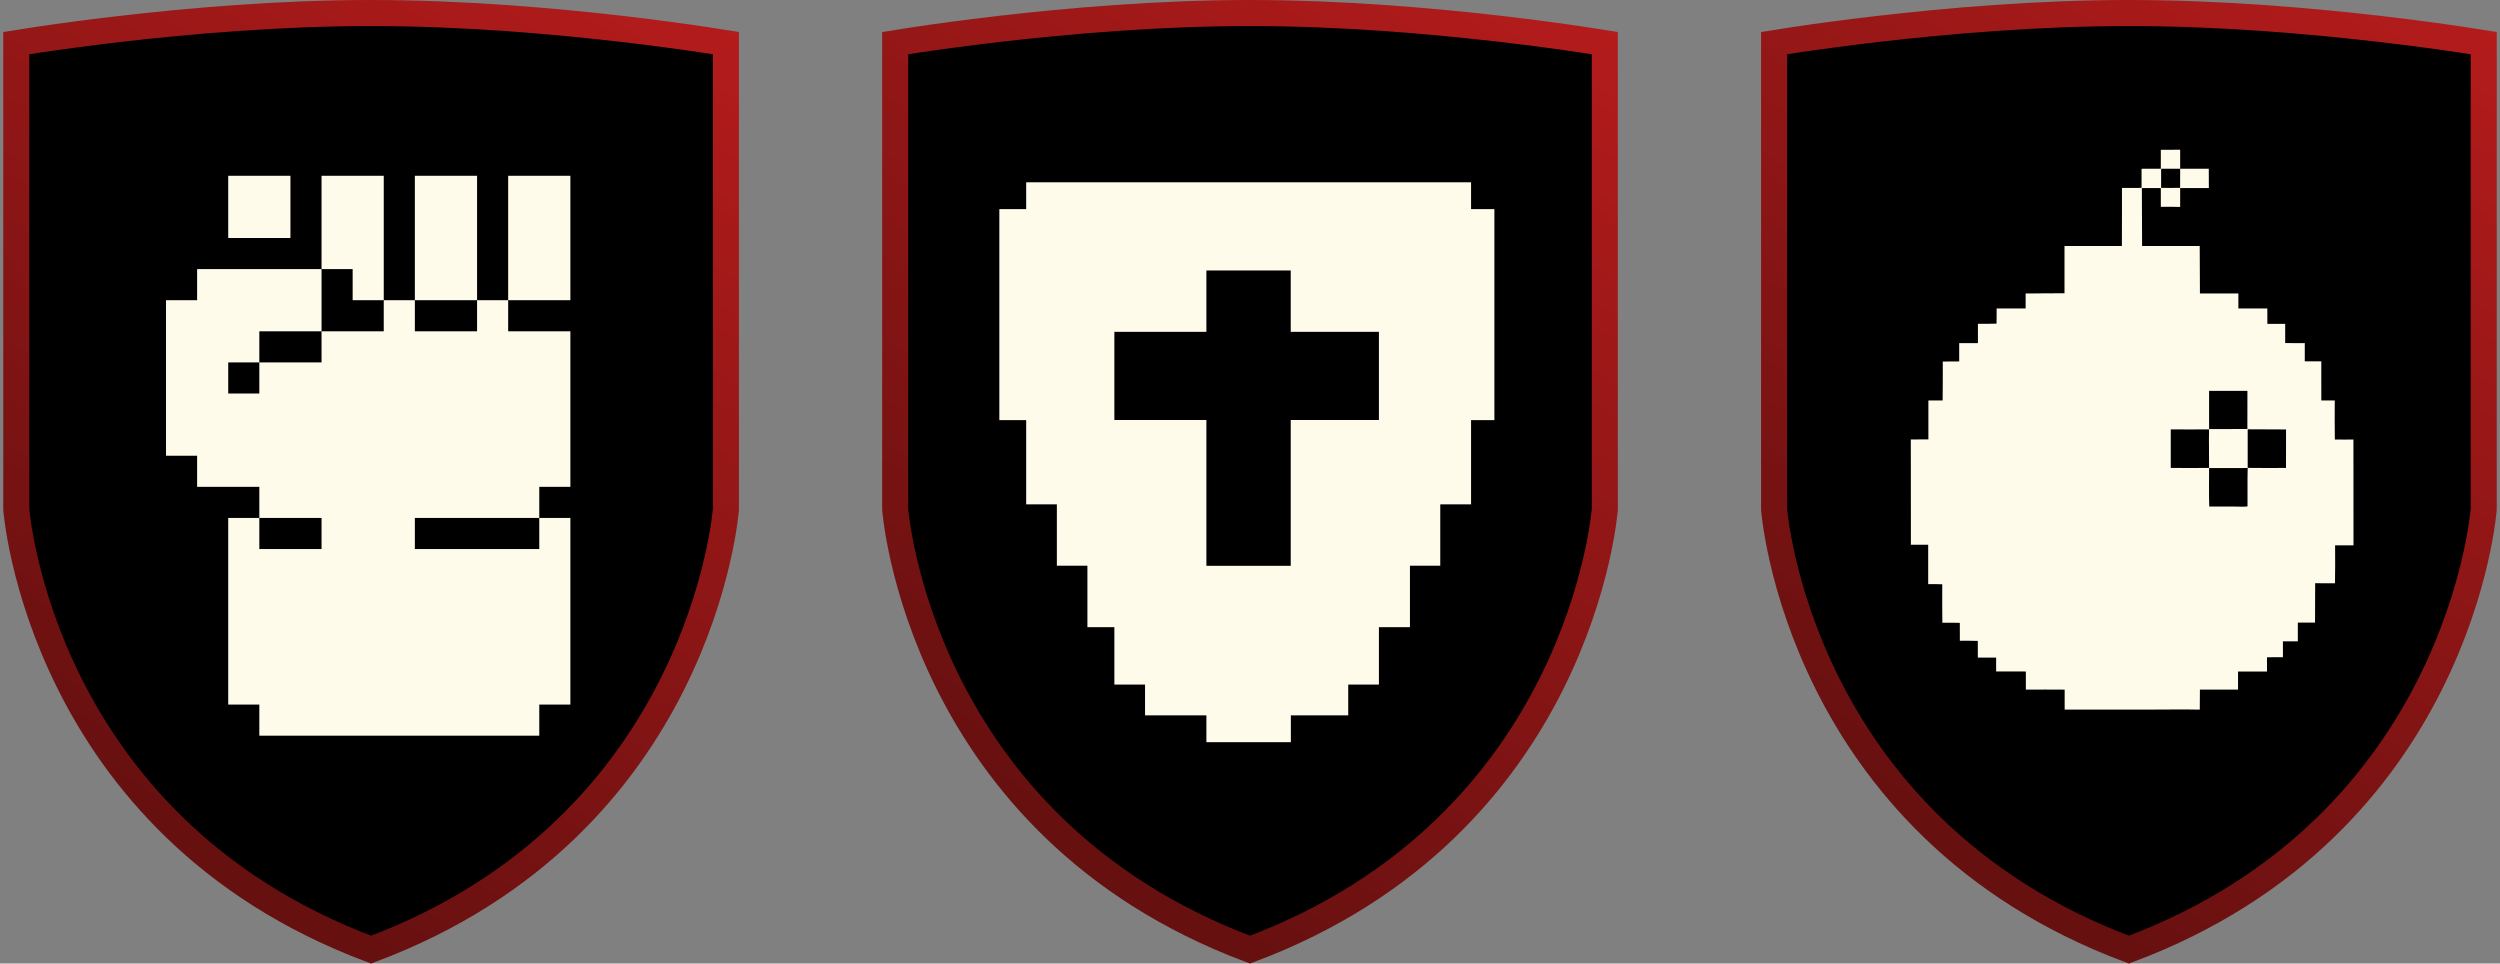
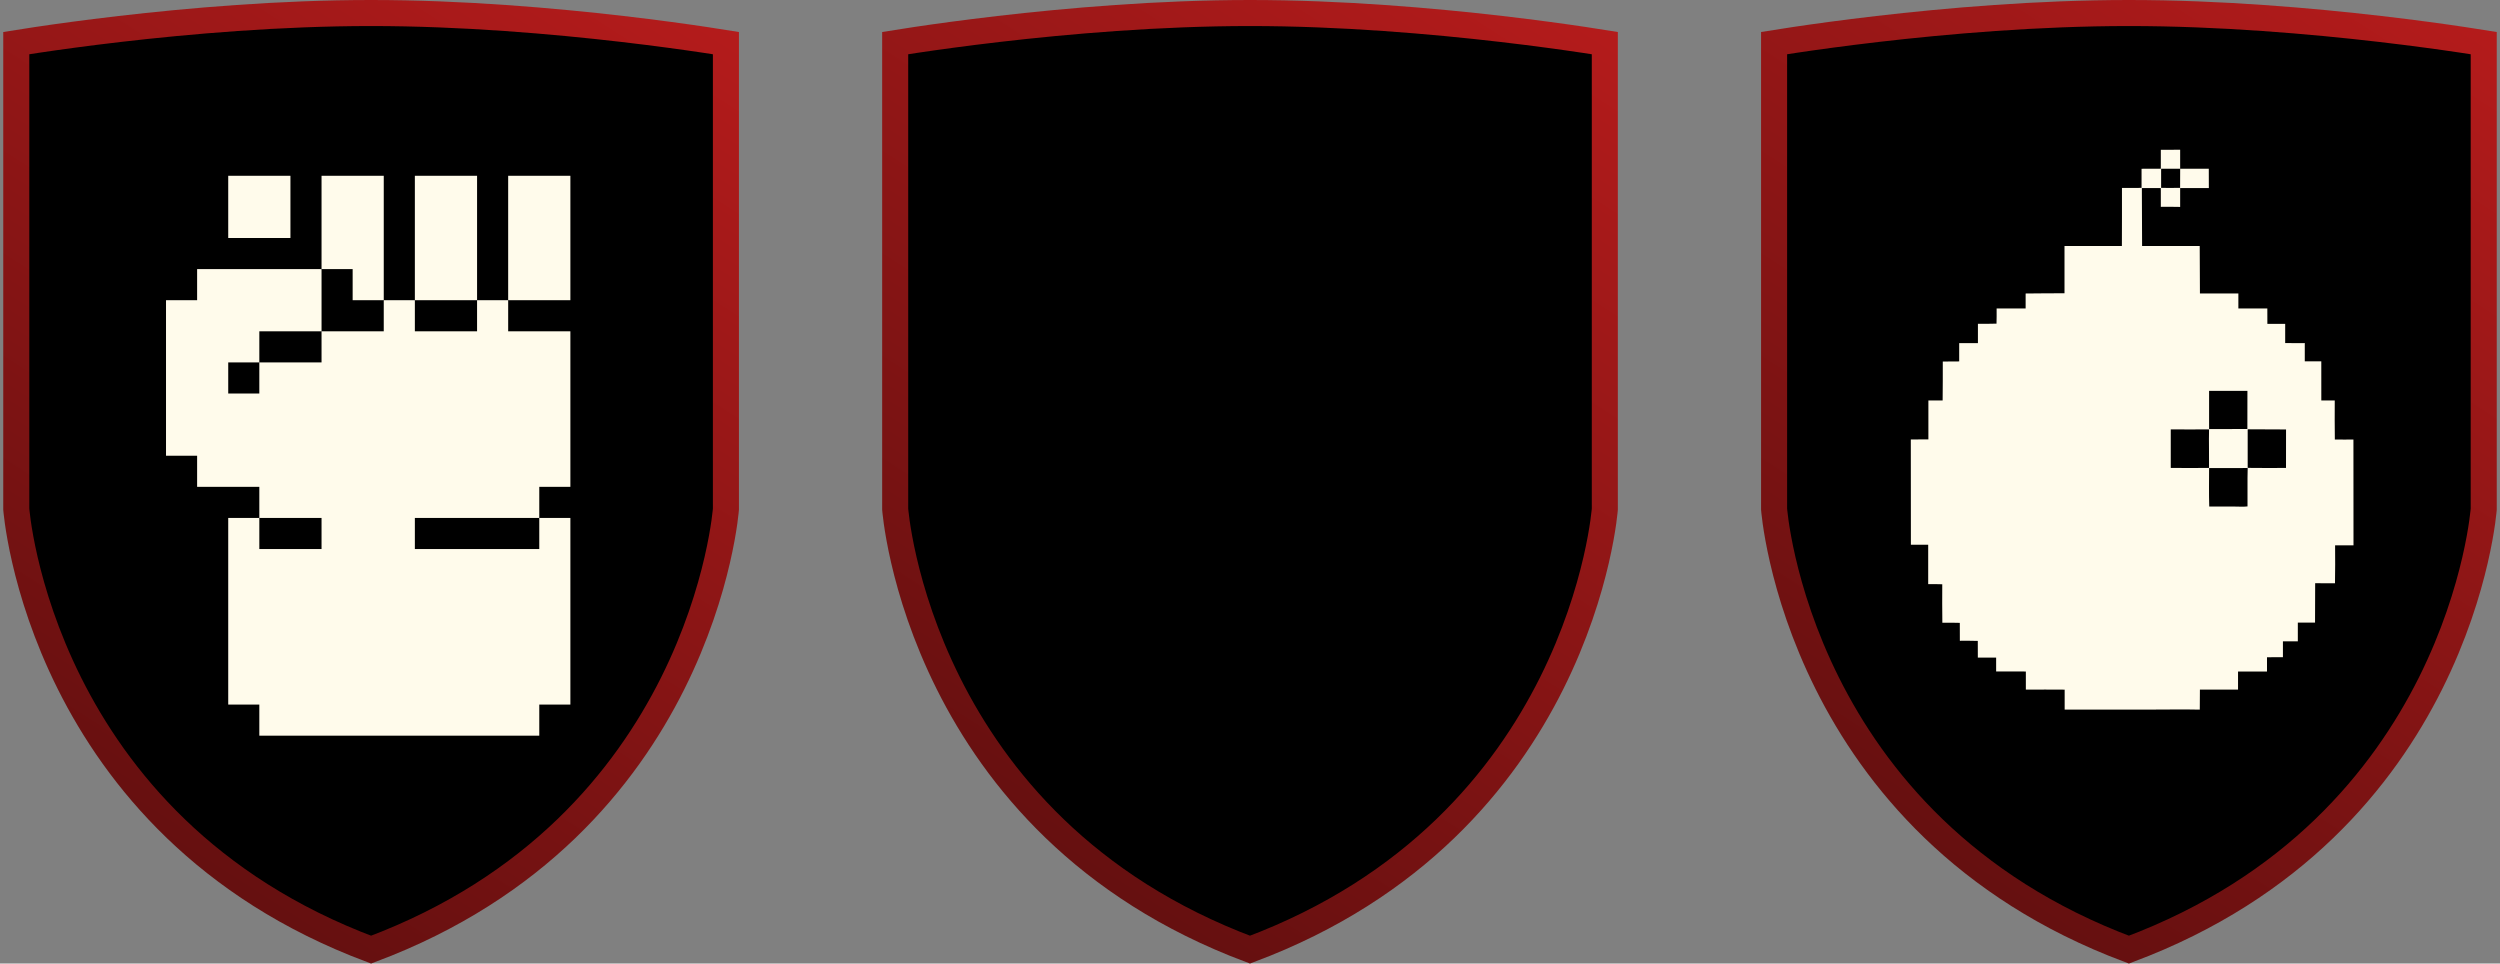
<svg xmlns="http://www.w3.org/2000/svg" width="384" height="148" viewBox="0 0 384 148" fill="none">
  <rect x="0" y="0" width="384" height="148" fill="#808080" stroke="none" />
  <g clip-path="url(#clip0_247_4263)">
    <path d="M56.998 2C71.017 2 85.059 3.223 95.611 4.449C100.884 5.062 105.277 5.675 108.349 6.134C109.646 6.328 110.707 6.495 111.5 6.622V78.2C111.499 78.215 111.498 78.233 111.496 78.253C111.489 78.338 111.476 78.469 111.458 78.644C111.422 78.994 111.361 79.52 111.265 80.201C111.072 81.564 110.737 83.549 110.172 85.997C109.041 90.897 106.991 97.638 103.324 104.971C96.067 119.481 82.472 136.326 56.998 145.865C31.527 136.325 17.932 119.481 10.676 104.971C7.009 97.638 4.959 90.896 3.828 85.996C3.263 83.548 2.928 81.563 2.735 80.2C2.639 79.519 2.578 78.993 2.542 78.644C2.524 78.469 2.511 78.338 2.504 78.253C2.502 78.233 2.501 78.215 2.5 78.2V6.621C3.292 6.494 4.354 6.328 5.651 6.134C8.723 5.675 13.115 5.062 18.387 4.449C28.938 3.223 42.979 2 56.998 2Z" fill="black" stroke="url(#paint0_linear_247_4263)" stroke-width="4" />
    <path d="M87.611 27V46.111H78.056V27H87.611Z" fill="#FFFBEB" />
    <path d="M73.278 46.111H63.722V27H73.278V46.111Z" fill="#FFFBEB" />
    <path d="M58.944 46.111H54.167V41.333H49.389V27H58.944V46.111Z" fill="#FFFBEB" />
    <path d="M44.611 36.556H35.056V27H44.611V36.556Z" fill="#FFFBEB" />
    <path d="M87.611 79.556V108.222H82.833V113H39.833V108.222H35.056V79.556H39.833V84.333H49.389V79.556H39.833V74.778H30.278V70H25.5V46.111H30.278V41.333H49.389V50.889H39.833V55.667H35.056V60.444H39.833V55.667H49.389V50.889H58.944V46.111H63.722V50.889H73.278V46.111H78.056V50.889H87.611V74.778H82.833V79.556H63.722V84.333H82.833V79.556H87.611Z" fill="#FFFBEB" />
  </g>
  <g clip-path="url(#clip1_247_4263)">
    <path d="M191.998 2C206.017 2 220.059 3.223 230.611 4.449C235.884 5.062 240.277 5.675 243.349 6.134C244.646 6.328 245.707 6.495 246.5 6.622V78.2C246.499 78.215 246.498 78.233 246.496 78.253C246.489 78.338 246.476 78.469 246.458 78.644C246.422 78.994 246.361 79.52 246.265 80.201C246.072 81.564 245.737 83.549 245.172 85.997C244.041 90.897 241.991 97.638 238.324 104.971C231.067 119.481 217.472 136.326 191.998 145.865C166.527 136.325 152.932 119.481 145.676 104.971C142.009 97.638 139.959 90.896 138.828 85.996C138.263 83.548 137.928 81.563 137.735 80.2C137.639 79.519 137.578 78.993 137.542 78.644C137.524 78.469 137.511 78.338 137.504 78.253C137.502 78.233 137.501 78.215 137.5 78.2V6.621C138.292 6.494 139.354 6.328 140.651 6.134C143.723 5.675 148.115 5.062 153.387 4.449C163.938 3.223 177.979 2 191.998 2Z" fill="black" stroke="url(#paint1_linear_247_4263)" stroke-width="4" />
-     <path d="M225.955 32.121V28H157.621V32.121H153.5V64.532H157.621V77.468H162.333V86.892H167.027V96.334H171.166V105.149H175.878V109.879H185.302V114H198.274V109.879H207.089V105.149H211.801V96.334H216.567V86.892H221.225V77.468H225.955V64.532H229.538V32.121H225.955ZM211.801 64.514H198.256V86.91H185.302V64.514H171.166V50.969H185.302V41.545H198.256V50.969H211.801V64.514Z" fill="#FFFBEB" />
  </g>
  <g clip-path="url(#clip2_247_4263)">
    <path d="M326.998 2C341.017 2 355.059 3.223 365.611 4.449C370.884 5.062 375.277 5.675 378.349 6.134C379.646 6.328 380.707 6.495 381.5 6.622V78.2C381.499 78.215 381.498 78.233 381.496 78.253C381.489 78.338 381.476 78.469 381.458 78.644C381.422 78.994 381.361 79.52 381.265 80.201C381.072 81.564 380.737 83.549 380.172 85.997C379.041 90.897 376.991 97.638 373.324 104.971C366.067 119.481 352.472 136.326 326.998 145.865C301.527 136.325 287.932 119.481 280.676 104.971C277.009 97.638 274.959 90.896 273.828 85.996C273.263 83.548 272.928 81.563 272.735 80.2C272.639 79.519 272.578 78.993 272.542 78.644C272.524 78.469 272.511 78.338 272.504 78.253C272.502 78.233 272.501 78.215 272.5 78.2V6.621C273.292 6.494 274.354 6.328 275.651 6.134C278.723 5.675 283.115 5.062 288.387 4.449C298.938 3.223 312.979 2 326.998 2Z" fill="black" stroke="url(#paint2_linear_247_4263)" stroke-width="4" />
    <path d="M361.487 67.514C360.536 67.514 359.582 67.528 358.631 67.511C358.607 65.511 358.604 63.516 358.617 61.516H356.554C356.564 59.51 356.561 57.508 356.551 55.498H354.014V52.7C353.013 52.7 352.005 52.72 351.004 52.69V49.749H348.268L348.262 47.377C346.777 47.377 345.298 47.391 343.813 47.377V45.079L337.909 45.072C337.886 42.643 337.873 40.217 337.876 37.788H329.026L328.989 28.887H331.902V31.77C332.89 31.77 333.884 31.75 334.872 31.783V28.883H339.277L339.27 25.913H334.875C334.875 25.913 334.865 27.875 334.865 28.853C333.891 28.87 332.92 28.87 331.949 28.857V25.916H334.859H334.872V23L331.902 23.013V25.916L328.942 25.923C328.935 26.901 328.935 27.882 328.942 28.86C327.94 28.877 326.936 28.88 325.934 28.87C325.914 31.84 325.958 34.814 325.921 37.784H317.108V45.045C315.118 45.072 313.126 45.035 311.137 45.082V47.383H306.681C306.681 48.156 306.695 48.939 306.665 49.712C305.714 49.736 304.76 49.746 303.809 49.739V52.706H300.932V55.515C300.089 55.525 299.252 55.532 298.412 55.532C298.399 57.524 298.429 59.52 298.389 61.512H296.201V67.493L293.5 67.5L293.513 83.675H296.171V89.72C296.89 89.72 297.613 89.717 298.332 89.744C298.332 91.709 298.305 93.681 298.345 95.647C299.239 95.647 300.136 95.64 301.026 95.671C301.026 96.588 301.016 97.505 301.033 98.422C301.95 98.422 302.871 98.406 303.788 98.443L303.795 101.01H306.607C306.607 101.719 306.594 102.424 306.607 103.133L311.17 103.143V105.926C313.156 105.926 315.149 105.902 317.131 105.929V108.99L330.42 108.993C332.906 108.993 335.403 108.943 337.886 109C337.903 107.975 337.909 106.95 337.906 105.926H343.762V103.143H348.211V100.953C349.028 100.946 349.841 100.943 350.657 100.946C350.657 100.133 350.647 99.32 350.657 98.507H352.946V95.634H355.59L355.61 89.579C356.625 89.582 357.639 89.603 358.654 89.586C358.671 87.644 358.708 85.702 358.671 83.763H361.497L361.487 67.504L361.487 67.514ZM339.32 60.038H345.204L345.197 65.894C343.238 65.911 341.276 65.915 339.317 65.908V60.031L339.32 60.038ZM333.427 71.879V65.952C335.386 65.969 337.348 65.969 339.31 65.952C339.263 67.921 339.334 69.9 339.31 71.869C337.351 71.903 335.386 71.886 333.427 71.869V71.879ZM345.207 77.786C344.568 77.863 343.869 77.806 343.221 77.806L339.34 77.799C339.276 75.837 339.317 73.858 339.317 71.896C341.292 71.906 343.265 71.903 345.244 71.889C345.187 73.848 345.24 75.82 345.217 77.783L345.207 77.786ZM351.13 71.876C349.172 71.909 347.206 71.869 345.244 71.866V65.939C347.206 65.959 349.172 65.965 351.137 65.965L351.13 71.872L351.13 71.876Z" fill="#FFFBEB" />
  </g>
  <defs>
    <linearGradient id="paint0_linear_247_4263" x1="113.5" y1="-6.5" x2="6" y2="160.5" gradientUnits="userSpaceOnUse">
      <stop stop-color="#B91C1C" />
      <stop offset="1" stop-color="#530D0D" />
    </linearGradient>
    <linearGradient id="paint1_linear_247_4263" x1="248.5" y1="-6.5" x2="141" y2="160.5" gradientUnits="userSpaceOnUse">
      <stop stop-color="#B91C1C" />
      <stop offset="1" stop-color="#530D0D" />
    </linearGradient>
    <linearGradient id="paint2_linear_247_4263" x1="383.5" y1="-6.5" x2="276" y2="160.5" gradientUnits="userSpaceOnUse">
      <stop stop-color="#B91C1C" />
      <stop offset="1" stop-color="#530D0D" />
    </linearGradient>
    <clipPath id="clip0_247_4263">
      <rect width="113" height="148" fill="white" transform="translate(0.5)" />
    </clipPath>
    <clipPath id="clip1_247_4263">
      <rect width="113" height="148" fill="white" transform="translate(135.5)" />
    </clipPath>
    <clipPath id="clip2_247_4263">
      <rect width="113" height="148" fill="white" transform="translate(270.5)" />
    </clipPath>
  </defs>
</svg>